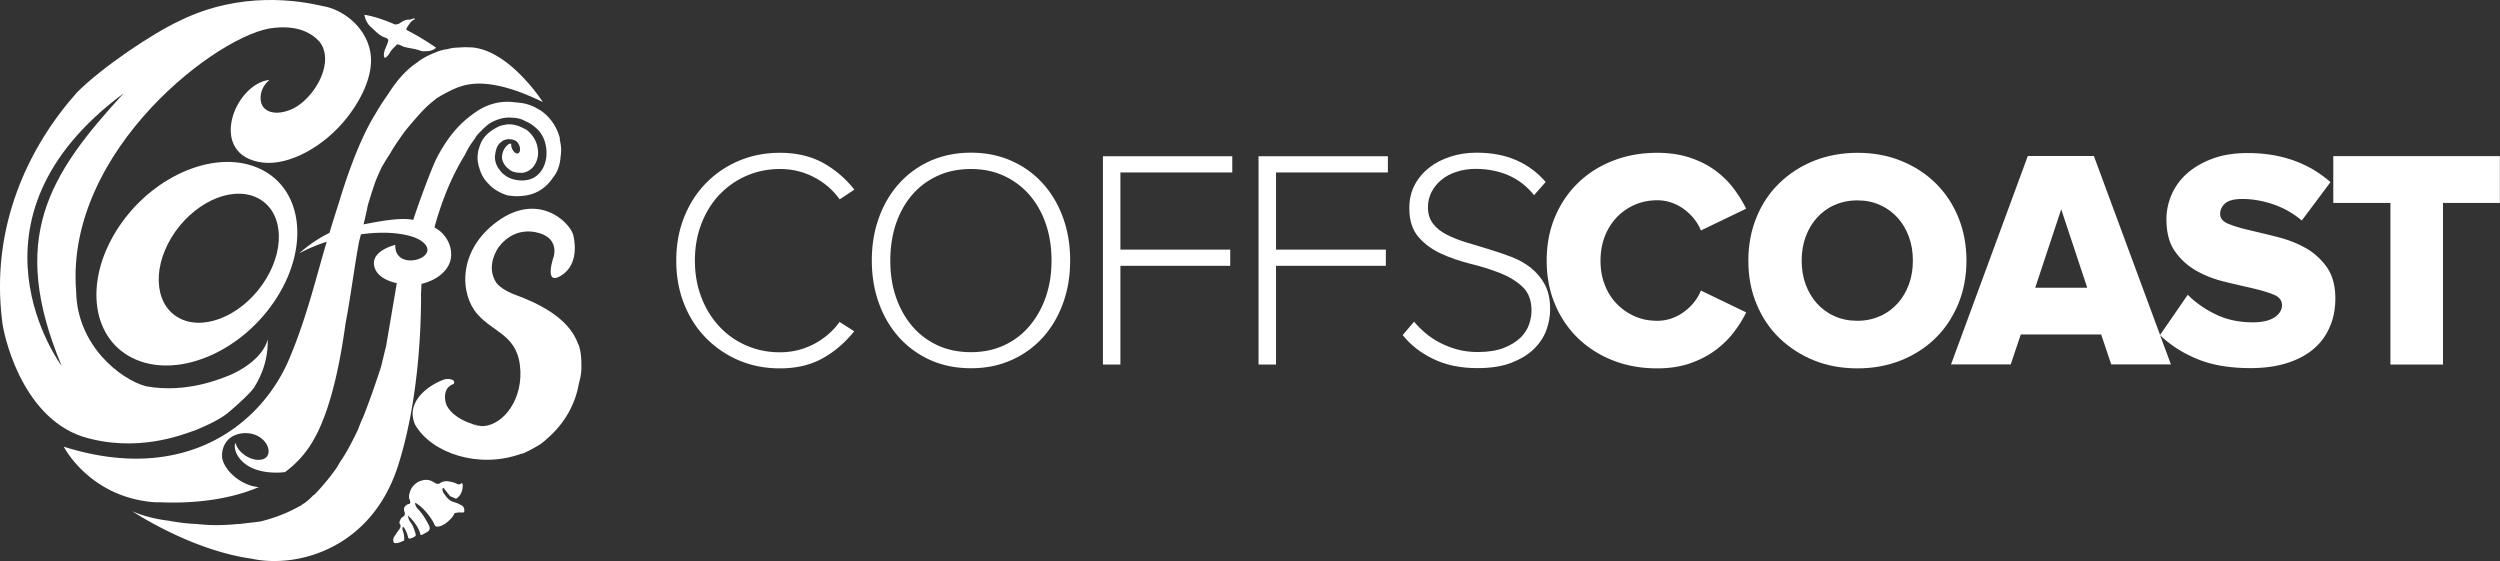
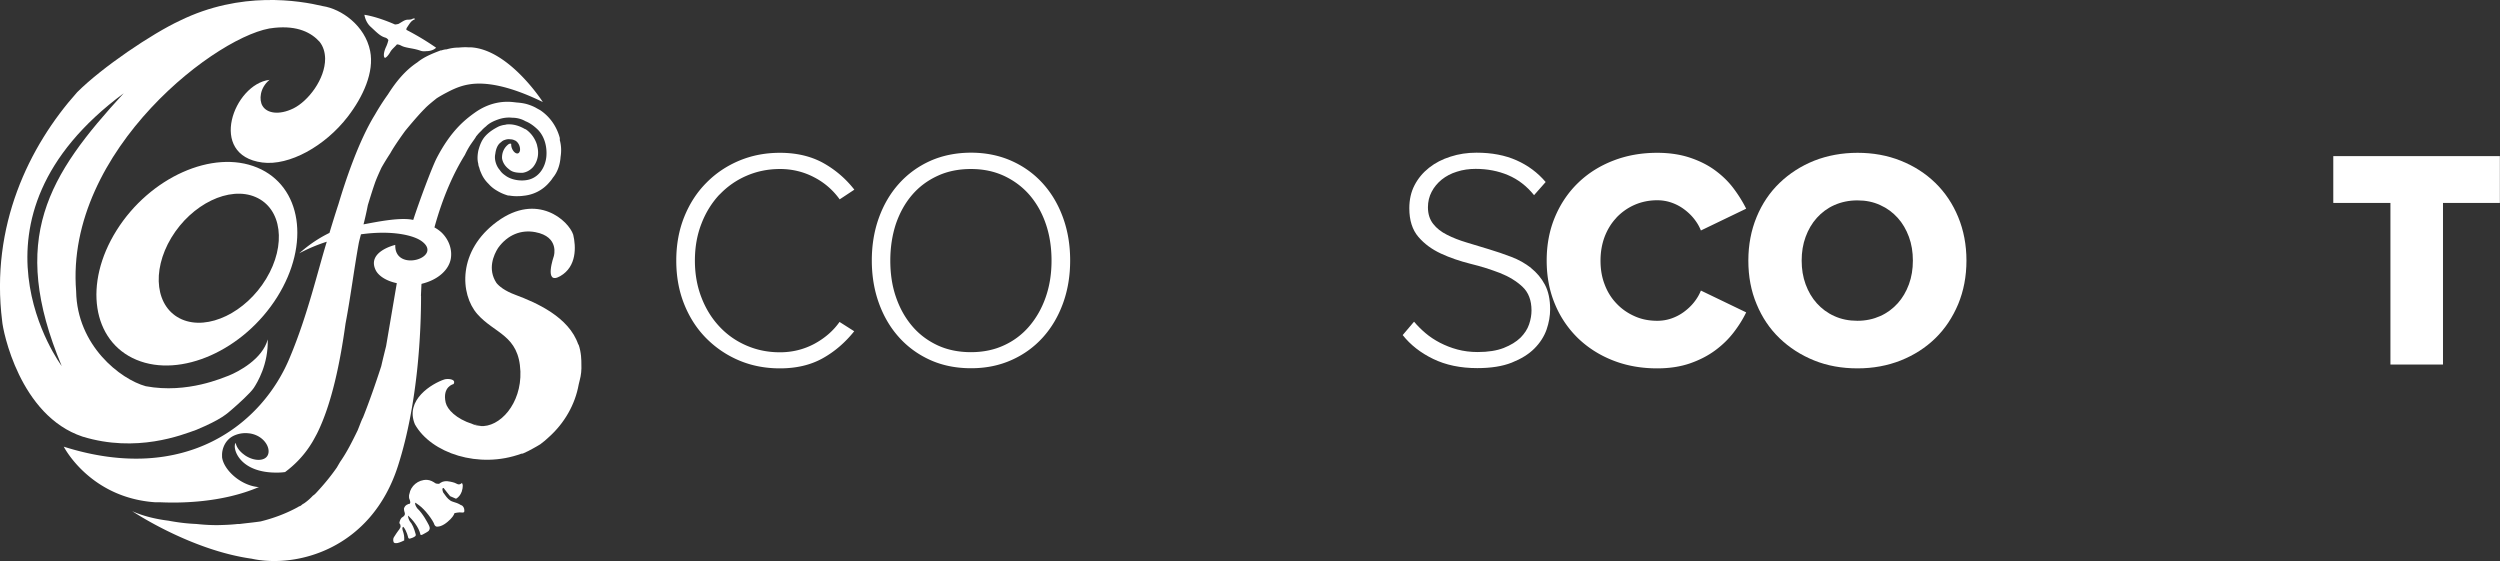
<svg xmlns="http://www.w3.org/2000/svg" viewBox="0 0 196 44">
  <rect x="0" y="0" width="196" height="44" fill="#333333" stroke="none" />
  <g id="Layer_1" fill="#fff">
    <path id="Vector" d="M36.17 39.62c-.26-.17-.4-.2-.68-.29s-.45-.32-.57-.48c-.04-.05-.11-.15-.18-.25-.06-.16-.1-.36.04-.34.13.18.51.64.51.64l.46.2s.54-.25.53-1.08l-.06-.16s-.11.11-.24.12c-.13 0-.27-.13-.47-.17-.19-.04-.62-.19-.97.04s-.04.06-.14.08c-.06 0-.18 0-.26-.04-.18-.13-.42-.26-.67-.27-.7-.02-1.27.49-1.37 1.09 0 0-.1.25.03.49.03.09.06.22 0 .29-.12.02-.38.09-.46.38 0 0 0 .09.02.19s.08.19.04.3c-.03.09-.12.14-.15.17-.16.07-.21.25-.25.37-.05.11.02.19.05.21.02.08.04.18.01.24-.05.11-.09.15-.09.16-.01.02-.07.09-.07.09s-.25.34-.35.52-.03.36-.01.4.12.09.31.05c.19-.04.51-.2.51-.2.02-.33-.03-.5-.09-.7-.04-.11-.11-.32.02-.37.27.31.38.84.38.84s.03.11.13.09.31-.1.41-.18c.1-.07.04-.2.04-.2-.11-.41-.25-.76-.45-.98-.08-.14-.16-.34-.13-.45.32.31.83.87.97 1.51 0 0 .04.04.16-.02.12-.07.47-.24.5-.32.04-.08.13-.16-.03-.46-.12-.22-.43-.84-.89-1.28-.12-.17-.21-.36-.14-.44.08.05.17.12.28.2.48.34 1.12 1.21 1.21 1.53 0 0 .06.15.21.15.38 0 .76-.3 1.04-.58s.32-.48.32-.48.37-.09.57-.05c0 0 .16.02.19-.04s.05-.38-.21-.54v.02Z" />
    <path id="Vector_2" d="M29.07 2.11c.43.39.71.71 1.11.83.14.04.2.1.27.2-.04.17-.1.37-.19.55-.25.55-.17.88-.05.84.11-.05.26-.23.38-.44.13-.24.37-.41.53-.61.28.02.28.11.59.2.44.12.75.12 1.24.29.16.06.32.06.47.04.54 0 .77-.27.77-.27a20.75 20.75 0 0 0-2.33-1.4c0-.07.01-.13.04-.17.13-.19.25-.4.39-.52.12-.1.24-.14.24-.14 0-.09-.12-.07-.2-.03-.07.04-.15.06-.29.06-.25 0-.34.06-.64.24-.06.04-.12.07-.17.1-.02 0-.12.03-.26.04-1.51-.66-2.4-.76-2.4-.76s.07.57.5.95Z" />
    <path id="Vector_3" d="M15.39 33.7c2.01-.84 2.42-1.28 2.84-1.64.42-.36 1.41-1.25 1.67-1.65s1.15-1.84 1.09-3.8c-.41 1.54-2.29 2.53-3.06 2.84-.39.13-3.22 1.44-6.5.83-1.98-.54-5.39-3.18-5.46-7.44-.9-11.12 11.39-20.35 15.55-20.66 1.83-.19 2.9.39 3.54 1.1.29.37.42.82.43 1.31C25.5 6.2 24.16 7.93 23 8.5c-1.13.55-2.08.38-2.42-.2-.28-.46-.22-1.41.55-2.04-2.8.33-4.88 5.91-.57 6.48 2.11.28 4.93-1.28 6.71-3.6 1.2-1.56 2.08-3.49 1.75-5.14-.4-2-2.26-3.3-3.71-3.52C23.46.04 18.89-.73 14.1 1.62c-2.17 1.01-6.09 3.65-8.05 5.61C2.28 11.45-.77 17.71.17 25.18c.05.73 1.37 7.41 6.3 9.05 4.24 1.3 7.8-.13 8.92-.53ZM9.72 7.29C3.77 13.75.66 18.71 4.84 28.7c0 0-8.58-11.47 4.89-21.41Z" />
    <path id="Vector_4" d="M37.15 33.25c.19.09.4.14.6.16-.21-.04-.41-.1-.6-.16Z" />
    <path id="Vector_5" d="M45.34 27.02c-.73-2.18-3.32-3.3-4.92-3.9-.87-.32-1.3-.69-1.5-.94-.71-1.08-.22-2.19.13-2.74.75-1.04 1.81-1.45 2.92-1.24 1.92.36 1.45 1.88 1.45 1.88s-.81 2.32.5 1.57 1.24-2.32 1.02-3.25c-.36-1.1-2.81-3.33-5.95-1.04s-2.93 5.71-1.57 7.26c1.36 1.55 3.27 1.64 3.38 4.5.09 2.53-1.62 4.42-3.17 4.28-.2-.02-.4-.07-.6-.16-1.27-.41-1.96-1.13-2.09-1.68-.28-1.26.62-1.45.62-1.45.24-.42-.51-.44-.73-.36-.96.32-3.11 1.6-2.3 3.52 1.27 2.26 5.02 3.52 8.34 2.3.05 0 .1 0 .16-.03.25-.11.5-.23.74-.37.2-.11.4-.22.59-.34.25-.18.48-.38.69-.58 1.2-1.08 2.04-2.53 2.32-4.11.03-.11.05-.22.08-.33.11-.4.15-.82.13-1.26 0-.28 0-.91-.22-1.54h-.02Z" />
    <path id="Vector_6" d="M9.14 18.06c-2.61 4.16-1.92 8.7 1.56 10.15 3.47 1.45 8.41-.75 11.03-4.92 2.61-4.16 1.92-8.7-1.56-10.15s-8.42.76-11.03 4.92Zm11.73 3.79c-1.6 2.65-4.56 4.08-6.61 3.19-2.05-.89-2.42-3.75-.83-6.4 1.6-2.65 4.56-4.08 6.61-3.19 2.06.89 2.43 3.75.83 6.4Z" />
    <path id="Vector_7" d="m33 23.2.04-.87s0-.06.02-.08c1.29-.31 2.12-1.09 2.28-1.95.13-.73-.14-1.5-.71-2.06-.16-.15-.35-.29-.57-.41.68-2.48 1.55-4.34 2.39-5.69.15-.32.32-.63.52-.91.12-.18.26-.35.37-.55 0-.02.02-.03.04-.04.1-.14.22-.26.35-.38.11-.13.24-.25.37-.35.26-.27.65-.44.97-.55.35-.12.72-.17 1.08-.13.37 0 .73.09 1.04.27.33.13.65.35.98.67.54.55.74 1.39.66 2.15-.09.78-.53 1.5-1.29 1.74-.57.18-1.43.09-1.95-.32-.16-.11-.3-.24-.4-.4-.02-.02-.03-.04-.05-.06-.26-.32-.4-.82-.31-1.21.04-.34.16-.73.45-.92.08-.08.18-.15.3-.18.1-.04.21-.06.32-.06.02 0 .05 0 .06.01.11 0 .21.01.31.05.03 0 .06.02.08.04.04 0 .08.03.12.06.09.07.18.18.24.33.11.28.07.55-.09.62-.16.06-.37-.11-.48-.38a.802.802 0 0 1-.06-.36c-.02 0-.03 0-.05-.02h-.06l-.06.03s-.02 0-.03.01c-.36.26-.54.68-.52 1.11.05.34.26.65.55.86a.7.7 0 0 0 .1.08c.25.17.55.19.84.2h.11c.3-.04.58-.18.83-.45.4-.49.48-1.11.32-1.68v-.03c-.14-.5-.46-.96-.9-1.26-.02 0-.03 0-.05-.01-.43-.25-.88-.39-1.33-.37-.05 0-.11 0-.16.02l-.17.03h-.03c-.12.03-.24.06-.36.11-.4.2-.78.44-1.08.78-.28.32-.42.71-.53 1.12-.07.36-.09.72 0 1.04 0 .11.04.21.08.31.03.14.08.27.14.4.13.32.33.61.58.85.03.04.07.07.1.11.16.16.34.3.53.41.13.08.26.15.39.21s.26.11.39.15c.04.02.09.03.13.04h.08c.18.03.36.05.53.05.19 0 .38 0 .57-.03.8-.07 1.54-.44 2.07-1.08.09-.1.18-.21.25-.33.38-.45.57-1.04.61-1.64.07-.43.06-.87-.06-1.31v-.17c-.25-.94-.81-1.7-1.55-2.19-.13-.07-.26-.14-.36-.2-.23-.12-.47-.21-.72-.28-.23-.06-.46-.09-.7-.11-.07 0-.13-.02-.2-.02-.79-.11-1.93-.04-3.13.81-.77.55-1.88 1.42-2.99 3.56-.37.71-1.4 3.48-1.84 4.85-.06-.01-.12-.02-.17-.03-1.05-.16-2.81.21-3.73.38.13-.5.24-1 .34-1.51.19-.62.38-1.24.6-1.86.14-.36.3-.71.46-1.06.22-.39.46-.78.71-1.16.33-.61 1.15-1.73 1.15-1.73s.96-1.18 1.54-1.75c.25-.28.89-.77.93-.81.14-.09.39-.24.67-.39.28-.14.99-.56 1.86-.7 1.27-.22 3.14.08 5.8 1.38 0 0-2.64-4.12-5.65-4.29h-.21c-.25-.02-.5 0-.75.02-.32 0-.63.05-.94.14-.13 0-.27.04-.4.08-.04 0-.07 0-.11.02-.63.24-1.27.5-1.78.92-.97.64-1.69 1.54-2.31 2.52-.57.79-.96 1.49-1.02 1.59-1.3 2.11-2.33 5.25-2.85 6.99-.25.76-.48 1.51-.71 2.27-.72.35-1.42.8-2.09 1.36-.18.15-.28.24-.28.24.72-.38 1.44-.68 2.16-.91-.71 2.3-1.5 5.74-2.87 9.01-2.14 5.27-8.19 10.09-17.75 7.06 0 0 2.04 4.02 7.2 4.36H12.62c1.4.06 4.73.07 7.69-1.2h-.12c-1.42-.17-2.67-1.4-2.78-2.34v-.12c-.02-.52.24-1.25.94-1.57.45-.2.85-.21 1.13-.18.25.02.53.1.78.24.67.38.95 1.08.72 1.5-.23.43-.97.46-1.64.07-.11-.06-.21-.14-.31-.22-.03-.02-.05-.04-.07-.06-.27-.24-.44-.52-.48-.78-.3.35.23 2.4 3.33 2.33.2 0 .38-.02.54-.04.74-.55 1.4-1.22 1.94-2.04.07-.11.15-.23.22-.35.1-.17.21-.38.34-.62 1.17-2.34 1.83-5.66 2.24-8.63.4-2.1.66-4.22 1.04-6.32.05-.23.11-.45.17-.68 2.45-.34 4.14.08 4.76.54 1.75 1.27-2.15 2.5-2.07.29 0 0-2.26.52-1.53 1.99.21.42.79.83 1.65 1.01l-.84 4.94c-.13.52-.26 1.04-.38 1.57-.44 1.36-.93 2.76-1.43 4.02-.11.19-.24.57-.42 1.01-.42.86-.84 1.71-1.38 2.48-.08.14-.17.29-.25.43-.5.72-1.06 1.39-1.66 2.03-.05.05-.1.09-.15.14-.02 0-.04.02-.06.03-.21.23-.45.44-.71.62-.04.02-.08.04-.12.07s-.07.06-.11.09c-.03.02-.06.04-.09.05-.02 0-.03 0-.05.02-.05.02-.09.04-.13.07-.92.5-1.89.86-2.9 1.11-.54.08-1.09.13-1.64.2h-.15c-.54.06-1.07.08-1.6.09-.55 0-1.09-.03-1.63-.09-.74-.03-1.48-.12-2.21-.26-1.73-.21-2.76-.71-2.84-.75.17.12 4.65 3.07 9.36 3.73 3.51.77 9.38-.73 11.48-7.27 1.61-5.02 1.81-10.73 1.81-13.34Z" />
    <path id="Vector_8" d="M56.42 15.25c.6-.63 1.3-1.12 2.11-1.47s1.68-.53 2.63-.53 1.85.22 2.67.65a5.6 5.6 0 0 1 2 1.73l1.15-.76a8.05 8.05 0 0 0-2.47-2.11c-.96-.52-2.08-.78-3.36-.78-1.14 0-2.19.2-3.18.61-.98.41-1.84.98-2.58 1.73-.74.74-1.32 1.63-1.74 2.67-.42 1.04-.63 2.18-.63 3.44s.21 2.4.63 3.44c.42 1.04 1 1.93 1.74 2.67s1.6 1.32 2.58 1.73c.98.41 2.04.61 3.18.61 1.28 0 2.39-.26 3.33-.78s1.77-1.23 2.49-2.13l-1.15-.73c-.51.72-1.18 1.29-2 1.73-.82.43-1.71.65-2.67.65s-1.82-.18-2.63-.53-1.51-.84-2.11-1.48c-.6-.64-1.07-1.39-1.41-2.27-.34-.87-.52-1.84-.52-2.9s.17-2.03.52-2.92c.34-.88.82-1.64 1.41-2.27Z" />
    <path id="Vector_9" d="M81.78 14.41c-.68-.76-1.5-1.36-2.46-1.79s-2.03-.65-3.19-.65-2.25.22-3.21.65c-.95.43-1.77 1.03-2.45 1.79s-1.2 1.65-1.57 2.68-.55 2.14-.55 3.33.18 2.3.55 3.33.89 1.92 1.57 2.68 1.5 1.36 2.45 1.79 2.02.65 3.21.65 2.23-.22 3.19-.65 1.78-1.03 2.46-1.79 1.2-1.65 1.57-2.68.55-2.14.55-3.33-.18-2.3-.55-3.33-.89-1.92-1.57-2.68Zm.21 8.87c-.3.87-.73 1.63-1.28 2.28a5.69 5.69 0 0 1-1.99 1.51c-.77.36-1.64.54-2.6.54s-1.85-.18-2.62-.54c-.77-.36-1.44-.86-1.99-1.51s-.97-1.4-1.27-2.28c-.3-.87-.44-1.82-.44-2.85s.15-2 .44-2.88c.3-.87.72-1.63 1.27-2.27.55-.64 1.21-1.13 1.99-1.49.77-.36 1.65-.54 2.62-.54s1.82.18 2.6.54c.77.36 1.44.86 1.99 1.49.55.64.98 1.39 1.28 2.27.3.87.45 1.83.45 2.88s-.15 1.98-.45 2.85Z" />
-     <path id="Vector_10" d="M86.47 28.58h1.37v-7.74h8.61v-1.27h-8.61v-6.05h8.77v-1.27H86.47v16.34Z" />
-     <path id="Vector_11" d="M98.67 28.58h1.37v-7.74h8.61v-1.27h-8.61v-6.05h8.77v-1.27H98.67v16.34Z" />
    <path id="Vector_12" d="M120.04 21.01c-.46-.36-.97-.65-1.55-.87-.58-.22-1.16-.42-1.76-.6s-1.18-.36-1.75-.53-1.08-.37-1.53-.6c-.46-.23-.82-.51-1.09-.86-.27-.34-.41-.78-.41-1.3 0-.44.1-.85.29-1.21.19-.37.46-.69.79-.96.34-.27.73-.48 1.19-.62.46-.15.95-.22 1.47-.22.91 0 1.76.16 2.54.49s1.46.85 2.04 1.57l.91-1.03c-.62-.73-1.38-1.3-2.28-1.7s-1.94-.6-3.14-.6c-.72 0-1.4.1-2.04.31-.64.2-1.2.49-1.68.87s-.86.83-1.14 1.37-.41 1.14-.41 1.81c0 .95.24 1.69.71 2.24s1.06.98 1.77 1.31 1.48.59 2.31.8c.83.2 1.6.45 2.31.72.71.28 1.3.64 1.77 1.08.47.44.71 1.06.71 1.86 0 .34-.06.71-.19 1.09-.13.38-.36.73-.68 1.05-.33.32-.76.58-1.31.8-.54.21-1.22.32-2.04.32-.57 0-1.11-.07-1.59-.2-.49-.13-.94-.31-1.37-.53-.42-.22-.8-.47-1.14-.76s-.63-.58-.89-.89l-.89 1.05c.61.77 1.4 1.39 2.39 1.87s2.14.72 3.46.72c1.07 0 1.97-.14 2.7-.43.73-.29 1.32-.65 1.77-1.1s.77-.95.96-1.49c.19-.55.28-1.08.28-1.6 0-.77-.14-1.41-.41-1.92-.27-.51-.64-.95-1.09-1.31h.01Z" />
    <path id="Vector_13" d="M126.72 17.07c.4-.42.87-.76 1.41-1 .54-.24 1.14-.37 1.8-.37.38 0 .75.06 1.1.18s.68.29.98.51.57.47.8.76.41.59.54.92l3.55-1.71c-.27-.54-.6-1.07-.99-1.59s-.87-.99-1.44-1.41-1.23-.75-1.98-1-1.61-.38-2.57-.38c-1.23 0-2.37.2-3.43.61s-1.97.98-2.75 1.73c-.77.74-1.38 1.63-1.82 2.67-.44 1.04-.66 2.18-.66 3.44s.22 2.4.66 3.44a7.962 7.962 0 0 0 1.82 2.67c.78.74 1.69 1.32 2.75 1.73 1.05.41 2.2.61 3.43.61.96 0 1.81-.13 2.57-.39.75-.26 1.41-.6 1.98-1.02.57-.42 1.05-.89 1.45-1.41s.73-1.05.98-1.57l-3.55-1.71c-.13.33-.31.63-.54.92s-.5.54-.8.76-.63.39-.98.51-.72.18-1.1.18c-.66 0-1.26-.12-1.8-.37-.54-.24-1.02-.58-1.41-1-.4-.42-.71-.92-.92-1.49-.22-.57-.32-1.19-.32-1.86s.11-1.29.32-1.86c.22-.57.52-1.07.92-1.49Z" />
    <path id="Vector_14" d="M154.17 20.43c0-1.24-.22-2.38-.65-3.42-.43-1.04-1.03-1.93-1.79-2.67s-1.66-1.32-2.71-1.74-2.18-.62-3.39-.62-2.36.21-3.4.62c-1.04.42-1.94 1-2.71 1.74s-1.37 1.63-1.8 2.67c-.43 1.04-.65 2.18-.65 3.42s.21 2.38.65 3.42c.43 1.04 1.03 1.93 1.8 2.67s1.67 1.32 2.71 1.74c1.04.42 2.17.62 3.4.62s2.35-.21 3.39-.62c1.05-.42 1.95-1 2.71-1.74s1.35-1.63 1.79-2.67c.43-1.04.65-2.18.65-3.42Zm-4.51 1.86c-.21.57-.5 1.07-.88 1.49s-.83.76-1.37 1-1.13.37-1.79.37-1.27-.12-1.81-.37c-.54-.24-.99-.58-1.37-1-.38-.42-.67-.92-.88-1.49s-.31-1.19-.31-1.86.1-1.29.31-1.86c.21-.57.5-1.07.88-1.49s.83-.76 1.37-1 1.14-.37 1.81-.37 1.25.12 1.79.37c.54.24.99.58 1.37 1 .38.42.67.92.88 1.49s.31 1.19.31 1.86-.1 1.29-.31 1.86Z" />
-     <path id="Vector_15" d="M180.77 19.45c-.67-.38-1.4-.66-2.18-.86s-1.5-.37-2.18-.53c-.67-.15-1.23-.32-1.68-.5s-.67-.44-.67-.78.14-.62.41-.85c.27-.22.71-.33 1.32-.33.8 0 1.61.14 2.43.42.82.28 1.57.7 2.24 1.27l2.25-3.01c-1.73-1.52-3.89-2.28-6.5-2.28-1.02 0-1.93.14-2.72.43-.79.29-1.45.67-1.99 1.14a4.7 4.7 0 0 0-1.23 1.65 4.81 4.81 0 0 0-.42 1.97c0 1.05.22 1.89.67 2.52a5.09 5.09 0 0 0 1.68 1.52c.67.38 1.4.66 2.18.85s1.51.36 2.18.51c.67.16 1.23.32 1.68.5s.67.46.67.83-.2.71-.6.97c-.4.25-.96.38-1.68.38-1.1 0-2.09-.21-2.95-.64-.86-.42-1.58-.93-2.16-1.52l-2.17 3.15-5.19-14.03h-5.18l-6.02 16.34h4.68l.79-2.35h6.3l.79 2.35h4.68l-.85-2.29c.81.78 1.78 1.4 2.92 1.87 1.14.47 2.53.71 4.16.71 1.07 0 2.02-.13 2.85-.39s1.53-.63 2.09-1.1c.56-.47.99-1.05 1.28-1.73.3-.68.44-1.42.44-2.24 0-1.01-.23-1.83-.67-2.46a5.17 5.17 0 0 0-1.68-1.51l.03.02Zm-21.21 3.11 2.04-6.15 2.04 6.15h-4.08Z" />
    <path id="Vector_16" d="M182.93 12.24v3.67h4.48v12.67h4.12V15.91h4.46v-3.67h-13.07.01Z" />
  </g>
</svg>